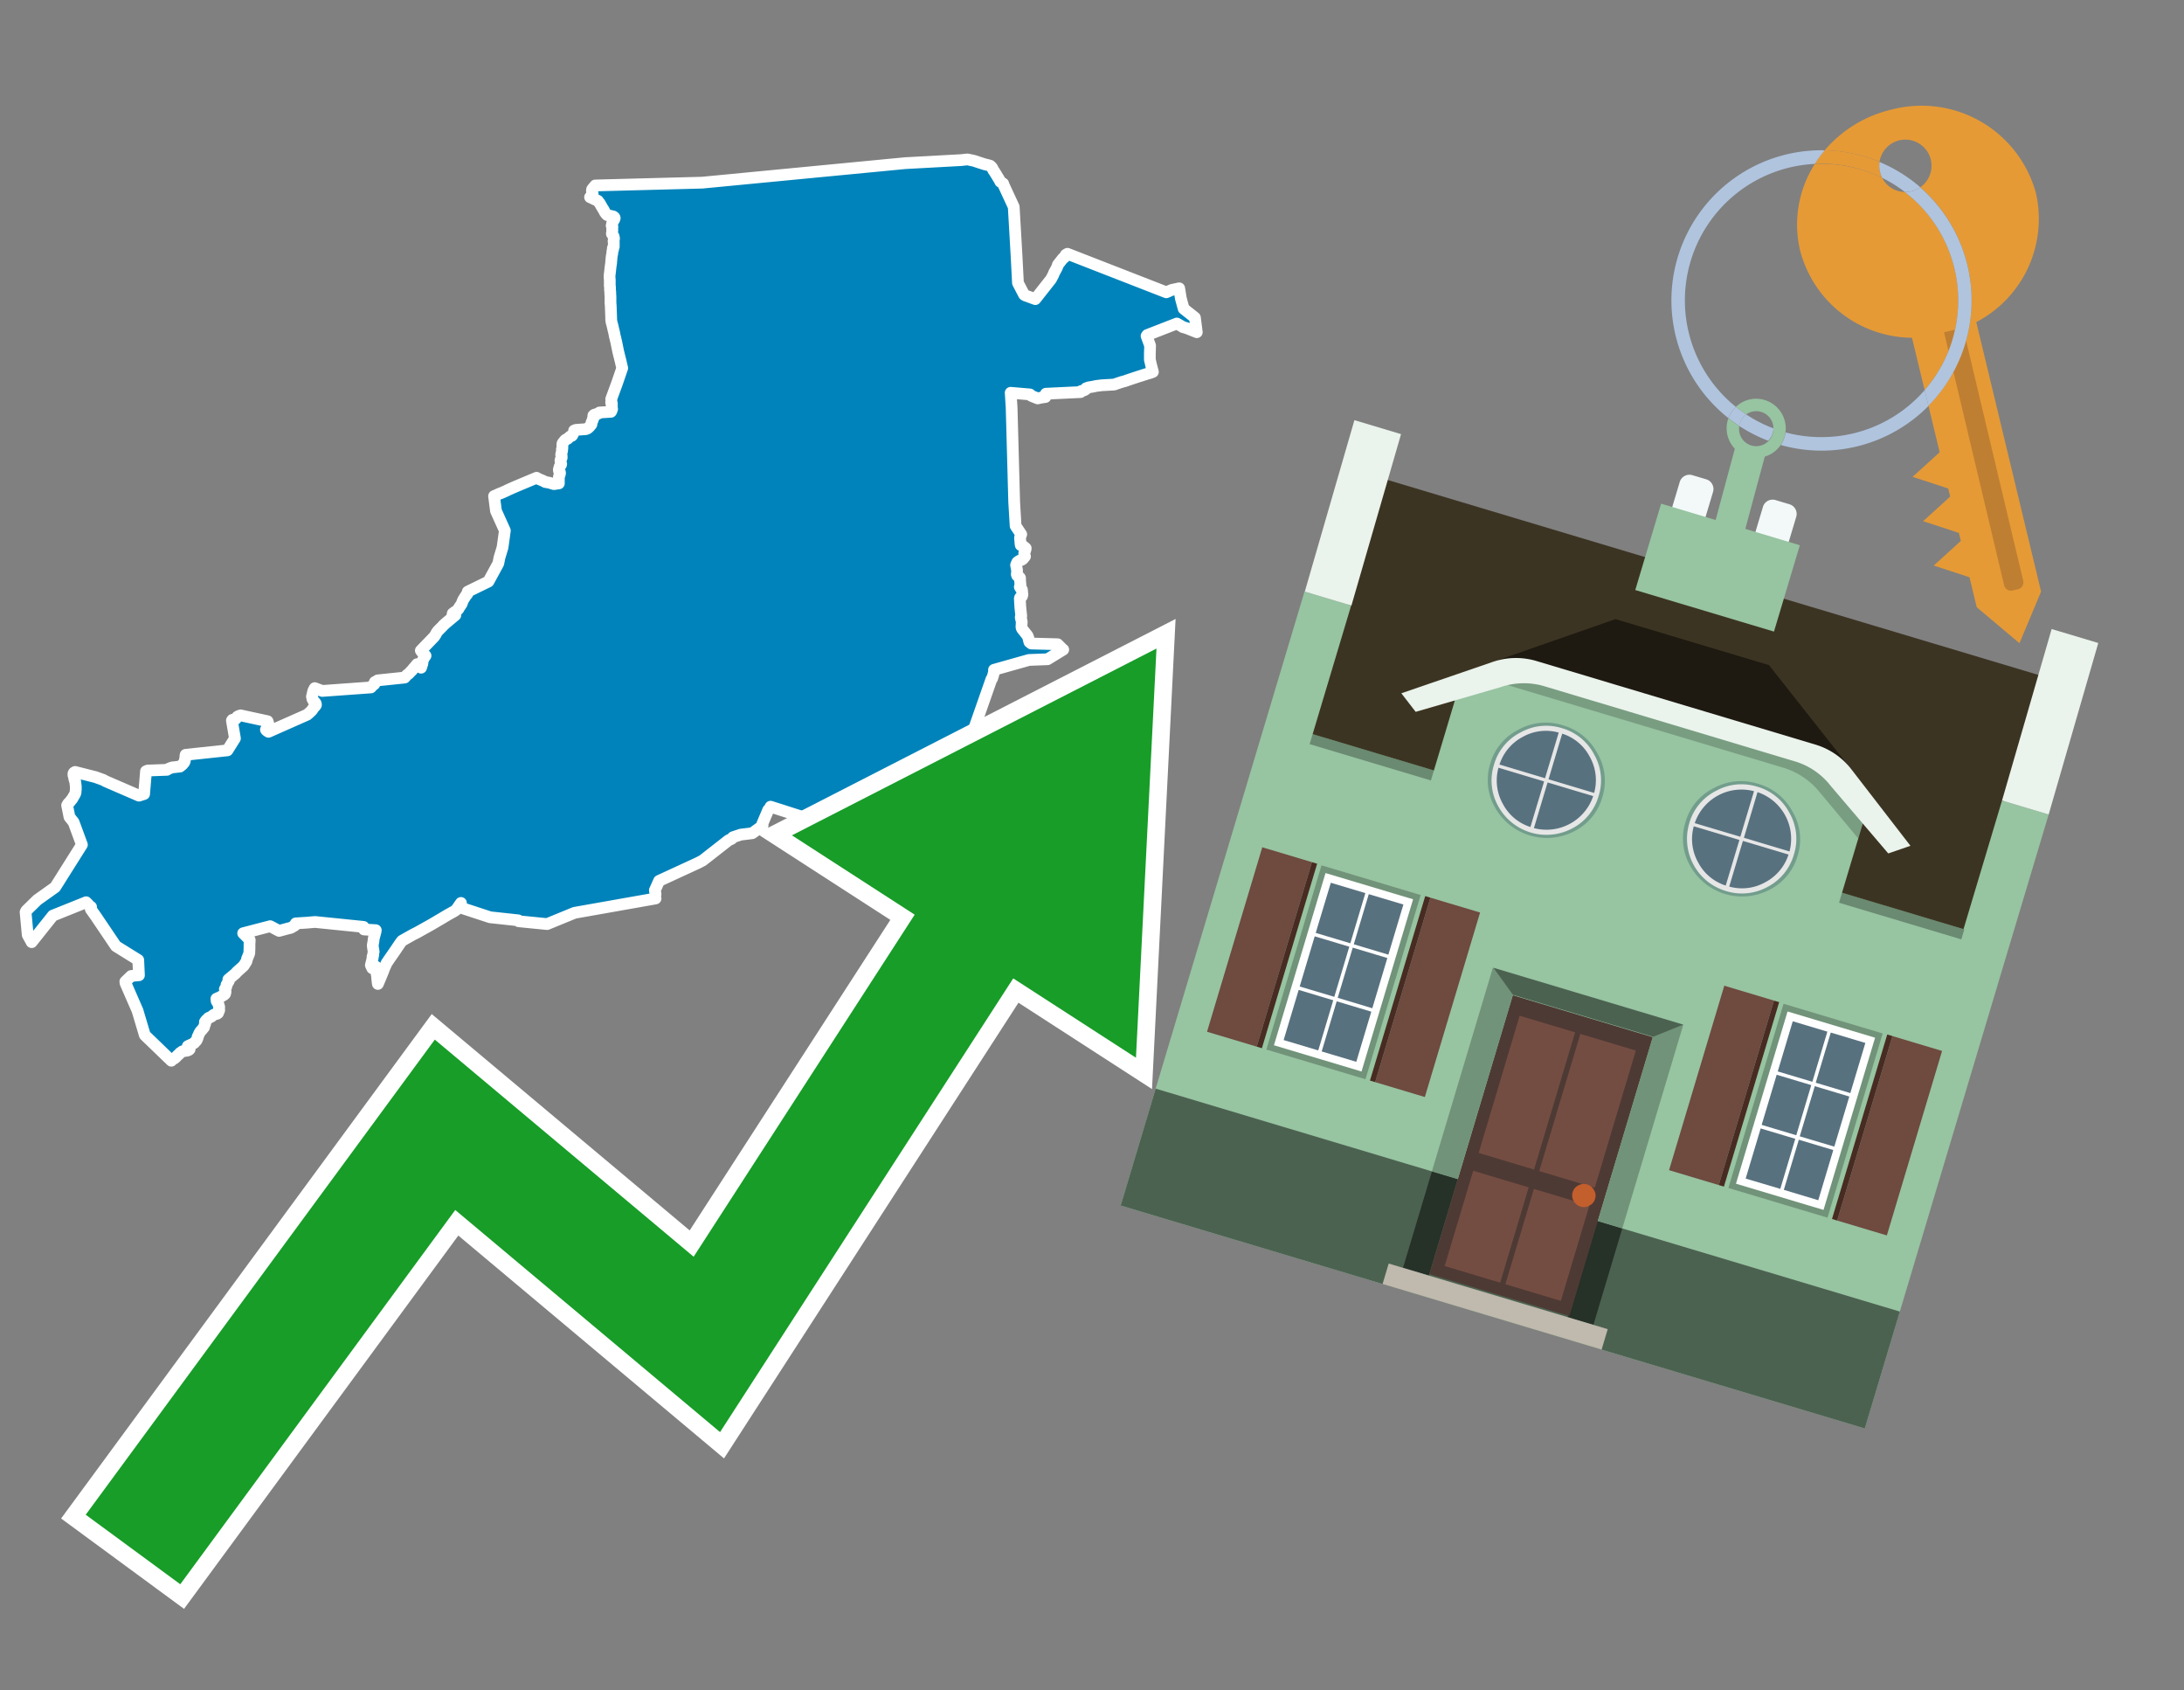
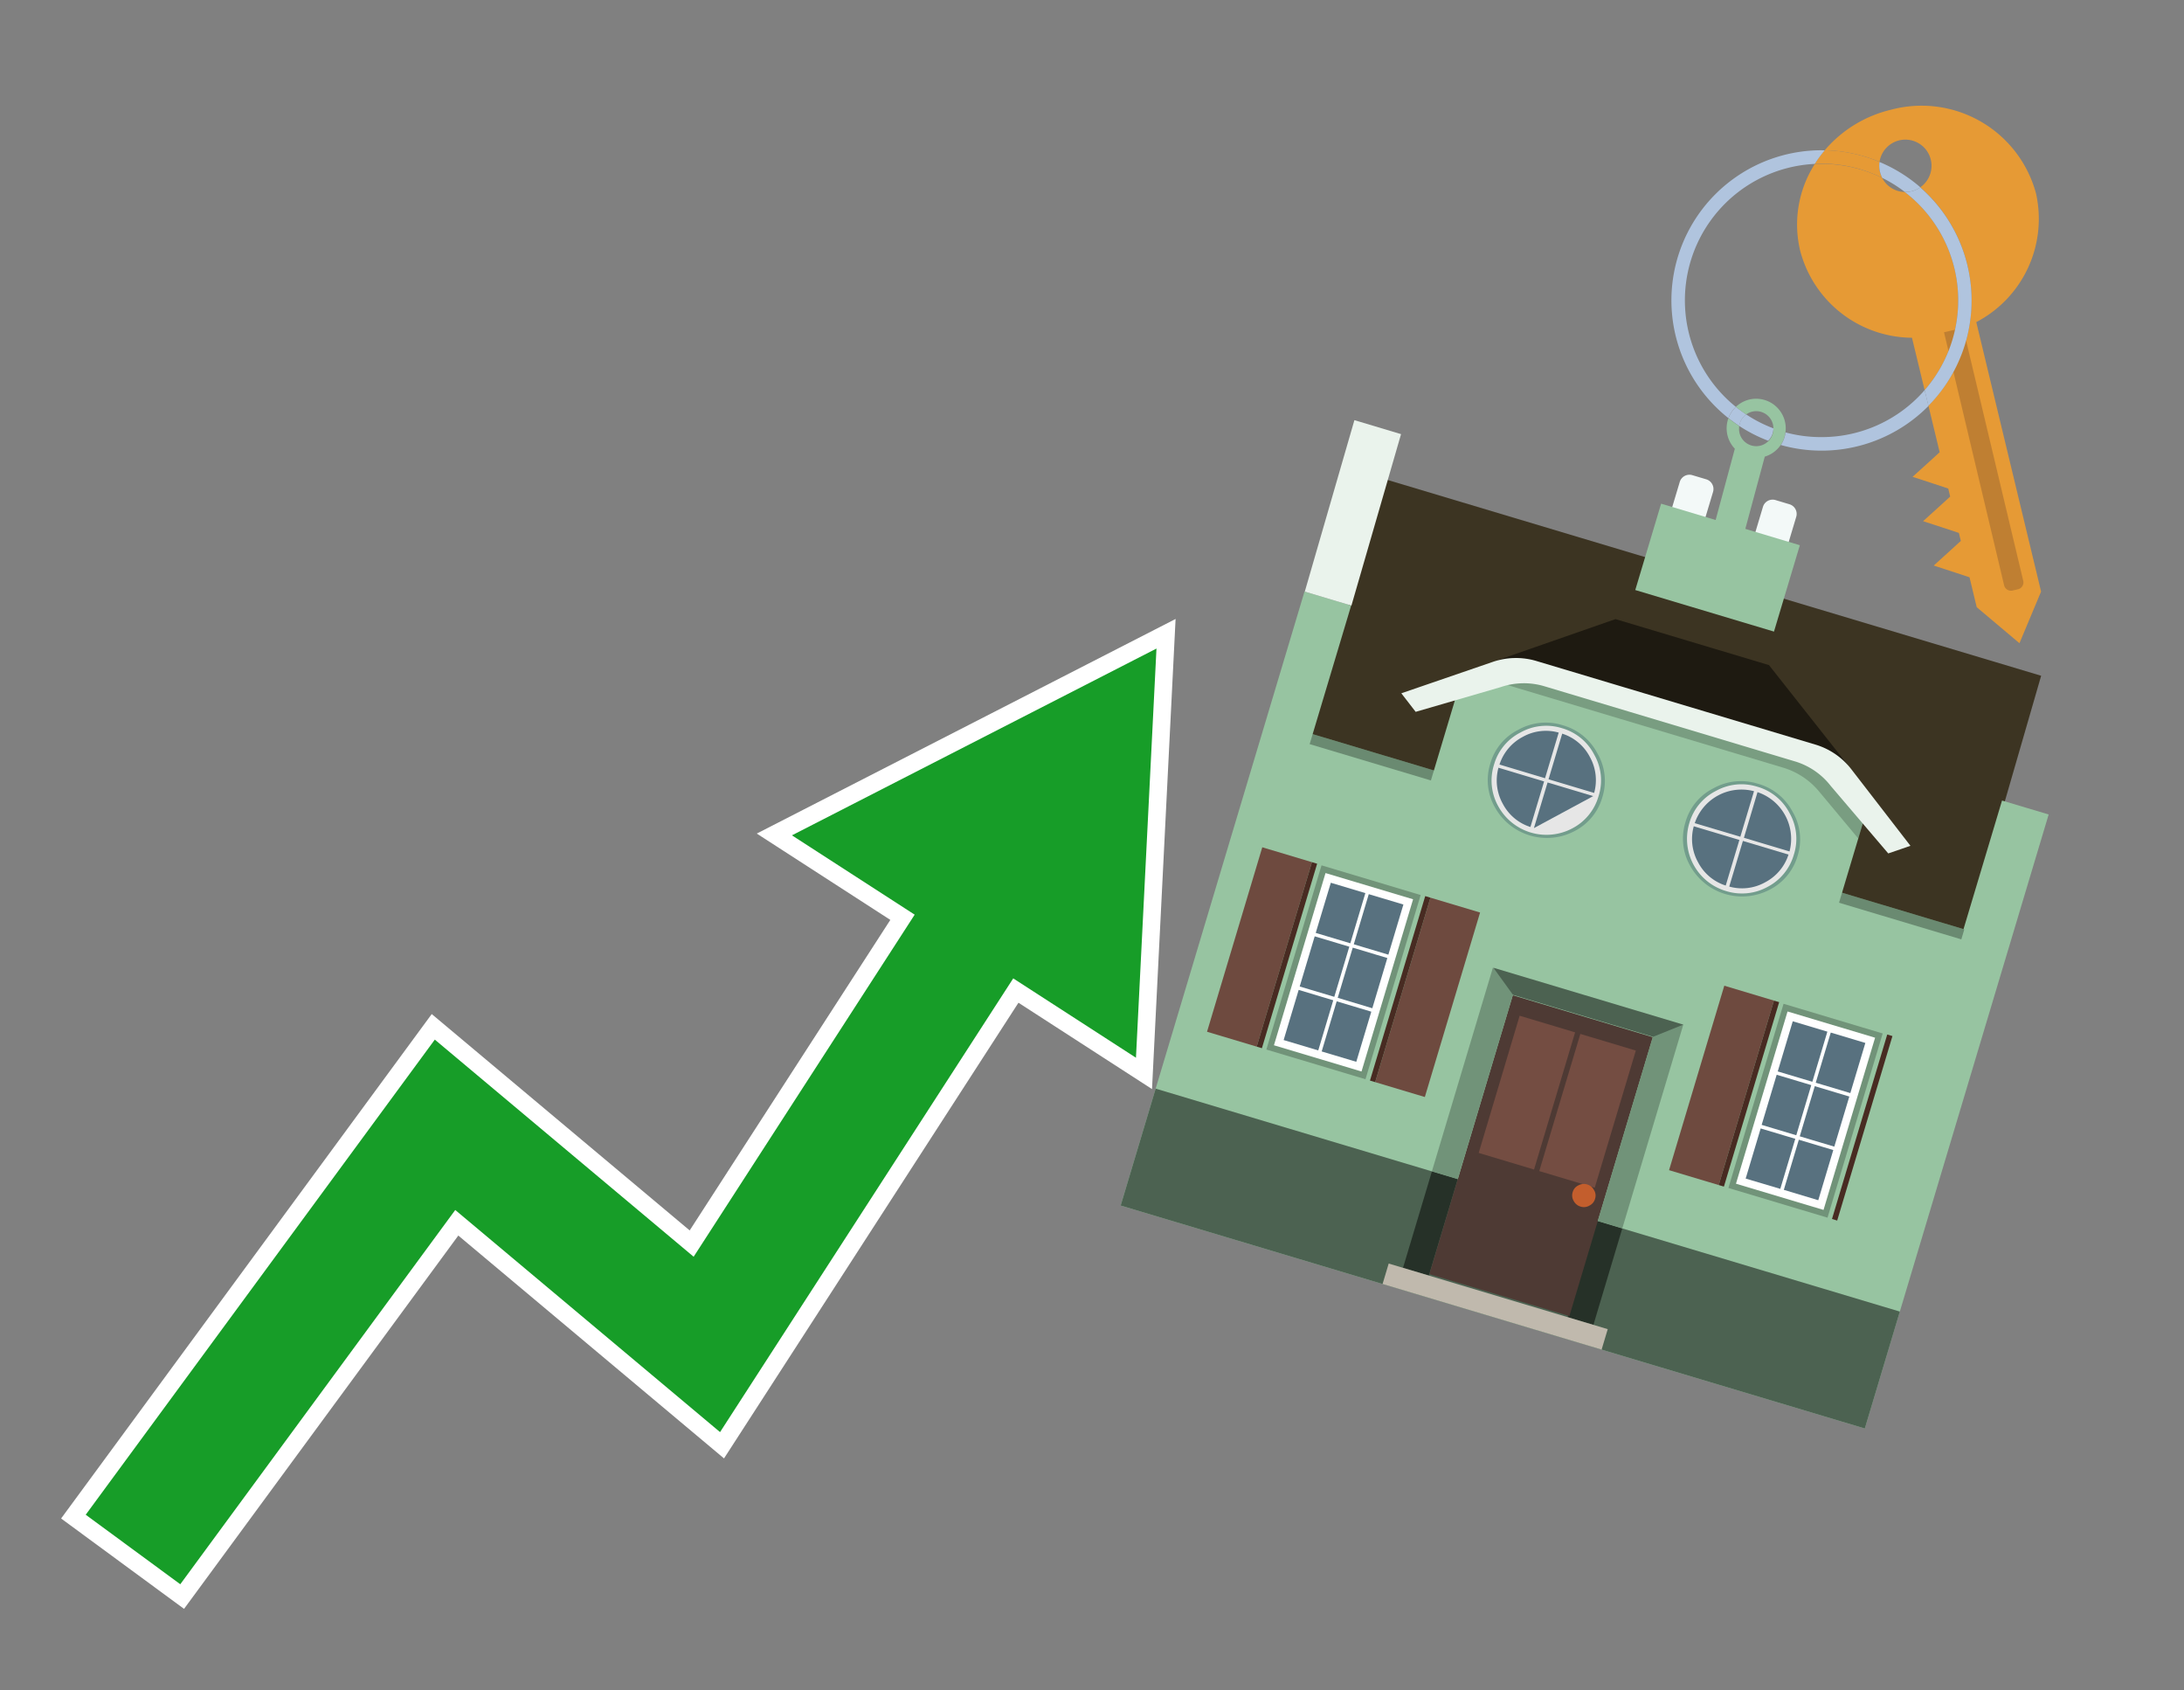
<svg xmlns="http://www.w3.org/2000/svg" id="Text" width="93.05" height="72" viewBox="0 0 93.05 72">
  <rect x="0" y="0" width="93.05" height="72" fill="#808080" stroke="none" />
-   <polygon points="2.86,34.3 2.88,34.27 2.9,34.23 2.94,34.19 2.98,34.15 3.01,34.11 3.03,34.08 3.07,34.04 3.1,33.99 3.12,33.95 3.14,33.92 3.18,33.85 3.21,33.79 3.22,33.75 3.22,33.72 3.22,33.68 3.23,33.65 3.23,33.61 3.23,33.57 3.23,33.53 3.23,33.49 3.22,33.44 3.22,33.4 3.21,33.36 3.21,33.31 3.19,33.25 3.17,33.19 3.16,33.14 3.15,33.07 3.13,33.02 3.13,32.99 3.13,32.95 3.15,32.91 3.2,32.88 4.07,33.1 4.4,33.22 4.51,33.28 5.92,33.89 6.14,33.82 6.22,32.85 6.29,32.82 7.11,32.79 7.15,32.76 7.22,32.73 7.32,32.69 7.67,32.65 7.73,32.6 7.77,32.57 7.81,32.52 7.84,32.49 7.86,32.45 7.87,32.42 7.88,32.39 7.88,32.35 7.89,32.31 7.9,32.28 7.9,32.24 7.9,32.19 7.91,32.15 9.69,31.96 10.01,31.45 9.88,30.69 9.9,30.66 10.03,30.63 10.06,30.6 10.09,30.56 10.11,30.53 10.16,30.5 10.25,30.47 11.4,30.72 11.41,30.75 11.42,30.78 11.43,30.82 11.43,30.85 11.44,30.88 11.44,30.92 11.44,30.96 11.43,30.99 11.42,31.02 11.39,31.05 11.33,31.08 11.35,31.11 11.39,31.14 11.44,31.17 13.09,30.44 13.12,30.41 13.16,30.38 13.21,30.33 13.26,30.29 13.28,30.26 13.31,30.23 13.32,30.2 13.35,30.16 13.37,30.13 13.41,30.1 13.44,30.06 13.46,30.03 13.46,29.99 13.45,29.96 13.43,29.93 13.4,29.9 13.38,29.87 13.34,29.83 13.33,29.8 13.31,29.77 13.31,29.74 13.3,29.71 13.29,29.67 13.3,29.64 13.31,29.59 13.32,29.55 13.33,29.5 13.34,29.46 13.36,29.4 13.38,29.37 13.39,29.34 13.41,29.31 13.73,29.43 15.8,29.28 15.83,29.25 15.85,29.22 15.9,29.18 15.95,29.14 15.97,29.1 15.97,29.05 16.05,29.01 16.09,28.98 17.24,28.86 17.31,28.78 17.34,28.75 17.38,28.72 17.42,28.69 17.51,28.59 17.55,28.56 17.6,28.49 17.67,28.41 17.77,28.29 17.8,28.32 17.94,28.44 18,28.25 18,28.15 18.09,27.98 18.13,27.93 18.09,27.89 18.04,27.84 18,27.8 17.93,27.71 18.5,27.12 18.56,27.03 18.58,26.99 18.6,26.95 18.63,26.91 18.66,26.87 18.69,26.84 18.87,26.66 18.89,26.63 18.94,26.59 18.97,26.56 19.4,26.2 19.28,26.17 19.29,26.13 19.33,26.1 19.37,26.07 19.43,26.03 19.47,26 19.53,25.94 19.55,25.91 19.56,25.88 19.61,25.81 19.63,25.78 19.65,25.75 19.67,25.72 19.69,25.66 19.73,25.56 19.85,25.37 19.91,25.3 19.91,25.27 19.92,25.23 19.93,25.2 20.81,24.77 21.23,24 21.28,23.75 21.41,23.32 21.44,23.11 21.51,22.6 21.13,21.76 21.05,21.13 21.12,21.1 21.19,21.07 21.25,21.04 21.38,20.99 21.47,20.95 21.58,20.9 21.66,20.86 21.75,20.82 21.84,20.78 22.12,20.66 22.86,20.35 22.91,20.38 22.99,20.42 23.07,20.45 23.18,20.5 23.23,20.53 23.4,20.56 23.6,20.62 23.81,20.59 23.81,20.32 23.82,20.29 23.83,20.26 23.84,20.23 23.85,20.2 23.86,20.17 23.86,20.13 23.85,20.1 23.82,20.07 23.81,20.04 23.81,19.99 23.82,19.96 23.83,19.93 23.84,19.89 23.85,19.86 23.87,19.83 23.9,19.8 23.91,19.76 23.9,19.73 23.89,19.68 23.88,19.65 23.88,19.6 23.89,19.57 23.91,19.54 23.93,19.5 23.93,19.47 23.93,19.42 23.91,19.38 23.91,19.34 23.92,19.31 23.93,19.27 23.94,19.23 23.95,19.2 23.95,19.17 23.94,19.14 23.96,19.09 23.96,19.06 23.96,19.03 23.96,18.99 23.96,18.95 23.96,18.91 23.97,18.88 23.99,18.85 24.02,18.82 24.04,18.79 24.06,18.76 24.11,18.72 24.18,18.69 24.22,18.65 24.26,18.62 24.29,18.59 24.37,18.56 24.39,18.53 24.41,18.49 24.43,18.45 24.45,18.42 24.46,18.37 24.46,18.34 24.53,18.31 24.96,18.28 25.03,18.25 25.07,18.22 25.1,18.19 25.13,18.16 25.15,18.13 25.18,18.1 25.2,18.07 25.2,18.04 25.2,18.01 25.21,17.97 25.23,17.94 25.25,17.9 25.26,17.87 25.26,17.83 25.29,17.79 25.31,17.76 25.3,17.73 25.28,17.7 25.31,17.67 25.4,17.64 25.5,17.61 25.54,17.57 26.03,17.54 26.05,17.51 26.06,17.48 26.06,17.45 26.08,17.42 26.07,17.39 26.06,17.33 26.07,17.29 26.06,17.26 26.07,17.22 26.07,17.19 26.04,17.16 26.04,17.13 26.04,17.1 26.05,17.07 26.05,17.03 26.04,17 26.29,16.32 26.51,15.68 26.44,15.38 26.34,14.98 26.25,14.54 26.24,14.51 26.23,14.46 26.22,14.43 26.22,14.4 26.2,14.35 26.17,14.19 26.15,14.1 26.14,14.07 26.13,14.02 26.09,13.85 26.08,13.81 26.06,13.74 26.05,13.7 26.05,13.67 26.04,13.64 26.04,13.56 26.02,13.01 26.01,12.91 26.01,12.88 26.01,12.81 26.01,12.77 26.01,12.64 26,12.49 26,12.41 25.99,12.38 25.99,12.31 25.99,12.23 25.98,12.18 25.98,12.13 25.98,12.02 25.98,11.92 25.97,11.81 25.97,11.75 26,11.49 26.01,11.39 26.03,11.25 26.04,11.18 26.04,11.13 26.05,11.06 26.05,11.03 26.06,10.93 26.09,10.77 26.09,10.74 26.09,10.7 26.1,10.67 26.12,10.63 26.11,10.6 26.11,10.57 26.13,10.54 26.15,10.51 26.15,10.46 26.15,10.4 26.15,10.37 26.15,10.31 26.14,10.27 26.15,10.22 26.16,10.18 26.16,10.14 26.15,10.1 26.14,10.06 26.12,10.03 26.09,9.99 26.07,9.96 26.07,9.93 26.08,9.89 26.08,9.86 26.09,9.81 26.08,9.77 26.09,9.7 26.09,9.67 26.09,9.64 26.06,9.61 26.07,9.57 26.08,9.54 26.08,9.51 26.1,9.47 26.11,9.44 26.14,9.4 26.17,9.35 26.19,9.29 26.18,9.26 26.13,9.22 25.87,9.16 25.83,9.12 25.8,9.08 25.77,9.04 25.74,8.98 25.72,8.94 25.7,8.91 25.68,8.88 25.61,8.76 25.56,8.67 25.5,8.59 25.47,8.55 25.33,8.49 25.23,8.44 25.14,8.4 25.25,8.37 25.25,8.33 25.24,8.3 25.25,8.27 25.25,8.24 25.23,8.19 25.22,8.15 25.22,8.12 25.22,8.09 25.23,8.06 25.27,8.01 25.31,7.96 25.34,7.93 25.36,7.9 29.92,7.78 38.56,6.95 40.94,6.82 41.22,6.79 41.5,6.85 41.71,6.92 41.96,7 42.09,7.03 42.19,7.06 42.22,7.09 42.26,7.13 42.28,7.16 42.32,7.25 42.36,7.3 42.39,7.35 42.44,7.43 42.53,7.58 42.55,7.61 42.59,7.68 42.62,7.74 42.74,7.82 42.75,7.86 43.19,8.81 43.31,10.89 43.37,12.05 43.63,12.55 43.67,12.58 44.11,12.74 44.78,11.89 44.87,11.72 44.9,11.65 44.91,11.62 44.96,11.53 45.02,11.42 45.05,11.35 45.06,11.32 45.07,11.28 45.29,11 45.34,10.97 45.41,10.85 45.48,10.81 49.69,12.45 49.92,12.35 50.24,12.28 50.31,12.71 50.43,13.15 50.91,13.53 50.99,14.15 50.59,13.99 50.5,13.96 50.39,13.93 50.35,13.9 50.14,13.78 48.88,14.27 48.85,14.31 49,14.72 48.99,15.07 48.99,15.23 48.99,15.32 49.03,15.49 49.04,15.54 49.11,15.8 49.12,15.84 49.02,15.88 48.88,15.92 48.72,15.97 48.63,16 48.5,16.04 48.29,16.11 48.14,16.16 48.02,16.2 47.94,16.23 47.79,16.27 47.55,16.35 47.47,16.38 46.94,16.41 46.7,16.44 46.56,16.47 46.38,16.5 46.27,16.54 46.25,16.59 46.2,16.62 46.05,16.66 46.04,16.7 44.56,16.77 44.54,16.91 44.34,16.94 44.21,16.97 43.94,16.86 43.92,16.83 43.88,16.8 43.06,16.73 43.1,17.36 43.21,21.39 43.27,22.4 43.51,22.76 43.49,22.81 43.47,22.86 43.46,22.89 43.46,22.94 43.47,23.02 43.47,23.05 43.48,23.16 43.49,23.22 43.59,23.26 43.63,23.29 43.7,23.35 43.7,23.38 43.69,23.41 43.68,23.45 43.65,23.51 43.64,23.54 43.64,23.58 43.64,23.61 43.65,23.64 43.66,23.67 43.67,23.7 43.59,23.8 43.54,23.84 43.44,23.88 43.39,23.91 43.34,23.95 43.3,24.04 43.29,24.07 43.3,24.12 43.31,24.18 43.32,24.22 43.33,24.28 43.33,24.32 43.33,24.38 43.32,24.46 43.33,24.49 43.34,24.52 43.4,24.56 43.44,24.59 43.46,24.62 43.46,24.66 43.46,24.73 43.47,24.82 43.47,24.87 43.48,24.91 43.46,24.97 43.45,25 43.48,25.05 43.52,25.08 43.54,25.12 43.56,25.33 43.54,25.4 43.46,25.46 43.45,25.49 43.47,25.85 43.51,26.24 43.49,26.28 43.49,26.32 43.5,26.35 43.52,26.43 43.53,26.46 43.53,26.52 43.52,26.69 43.52,26.72 43.53,26.75 43.55,26.79 43.78,27.08 43.81,27.16 43.82,27.2 43.83,27.24 43.84,27.28 43.85,27.32 43.86,27.35 43.9,27.38 43.94,27.41 45.06,27.44 45.09,27.47 45.19,27.57 45.22,27.6 45.24,27.63 45.3,27.67 44.63,28.08 43.84,28.11 42.35,28.53 42.35,28.63 42.3,28.81 42.27,28.9 42.24,28.93 41.4,31.33 41.41,31.38 41.42,31.52 42.31,34.33 42.34,34.4 42.38,34.43 42.39,34.53 42.39,34.58 42.41,34.64 42.41,34.69 42.42,34.73 42.42,34.77 42.41,34.83 42.41,34.87 42.42,34.93 42.46,35.06 42.53,35.21 42.57,35.26 42.59,35.34 42.6,35.39 42.61,35.42 42.62,35.52 42.63,35.6 42.65,35.7 42.67,35.76 42.7,35.83 42.72,35.9 42.7,35.95 42.7,36.01 42.69,36.08 42.67,36.14 42.67,36.17 42.66,36.21 42.62,36.25 42.6,36.29 42.58,36.33 42.53,36.37 42.5,36.42 42.48,36.45 42.46,36.48 42.46,36.51 42.45,36.55 42.43,36.59 42.42,36.62 42.41,36.68 42.41,36.72 42.36,36.8 42.31,36.88 42.28,36.93 42.24,37.06 42.26,37.14 42.25,37.19 42.24,37.22 41.51,37.25 41.43,37.28 41.34,37.32 41.31,37.35 41.32,37.39 41.32,37.43 41.3,37.46 41.3,37.49 41.19,37.59 41.01,37.75 40.91,37.85 40.68,38.06 40.59,38.14 40.56,38.17 40.51,38.24 40.47,38.3 40.45,38.36 40.44,38.39 40.43,38.49 39.98,37.82 39.88,37.67 39.85,37.7 39.49,37.64 39.41,37.55 39.04,37.11 38.94,37.03 38.87,36.98 37.06,36.85 35.74,36.11 35.67,36.05 35.48,35.86 35.27,35.63 34.71,35.45 34.7,35.3 34.71,34.96 32.83,34.36 32.78,34.46 32.73,34.5 32.48,35.09 32.49,35.14 32.49,35.17 32.05,35.49 31.56,35.55 31.23,35.66 31.17,35.73 31.04,35.79 29.94,36.65 29.75,36.75 28.08,37.52 27.92,37.88 27.9,37.92 27.91,37.96 27.91,37.99 27.92,38.02 27.93,38.09 27.87,38.2 27.93,38.27 24.48,38.88 23.31,39.36 22.1,39.24 22.08,39.2 20.88,39.07 19.63,38.66 19.64,38.46 19.43,38.76 19.34,38.82 19.16,38.92 19.07,38.97 18.82,39.12 18.36,39.39 17.77,39.72 17.63,39.79 17.52,39.85 17.13,40.07 17.06,40.16 16.83,40.5 16.58,40.86 16.54,40.92 16.5,40.98 16.47,41.02 16.45,41.07 16.36,41.27 16.33,41.36 16.3,41.43 16.21,41.65 16.1,41.91 16.09,41.85 16.08,41.75 16.07,41.68 16.07,41.61 16.05,41.5 16.01,41.17 15.92,41.21 15.86,41.24 15.8,41.11 15.88,40.8 15.87,40.77 15.88,40.72 15.9,40.69 15.9,40.66 15.91,40.57 15.92,40.54 15.91,40.47 15.9,40.42 15.89,40.35 15.88,40.27 15.91,40.1 15.92,40 15.93,39.95 16,39.69 16.01,39.62 15.51,39.59 15.49,39.48 13.42,39.27 13.08,39.3 12.6,39.33 12.56,39.42 12.39,39.52 12.26,39.55 11.89,39.65 11.51,39.45 10.36,39.75 10.49,39.88 10.52,39.91 10.64,40.04 10.63,40.21 10.63,40.39 10.62,40.61 10.53,40.83 10.5,40.95 10.38,41.14 10.19,41.31 10.09,41.4 10.04,41.46 9.73,41.72 9.75,41.78 9.65,41.95 9.65,41.99 9.64,42.03 9.63,42.06 9.61,42.09 9.58,42.13 9.59,42.17 9.6,42.21 9.61,42.24 9.6,42.29 9.59,42.33 9.55,42.37 9.5,42.4 9.43,42.44 9.38,42.47 9.31,42.5 9.22,42.54 9.22,42.57 9.23,42.6 9.23,42.64 9.26,42.69 9.29,42.73 9.3,42.76 9.31,42.79 9.32,42.83 9.33,42.86 9.34,42.9 9.33,42.94 9.33,42.99 9.34,43.02 9.32,43.08 9.3,43.11 9.29,43.15 9.25,43.18 9.13,43.21 9.07,43.25 9.01,43.3 8.95,43.33 8.88,43.36 8.85,43.4 8.81,43.43 8.78,43.46 8.75,43.5 8.73,43.53 8.74,43.58 8.74,43.61 8.72,43.65 8.71,43.68 8.7,43.72 8.69,43.76 8.66,43.79 8.64,43.82 8.61,43.85 8.59,43.88 8.53,43.94 8.51,43.98 8.48,44.03 8.47,44.06 8.44,44.13 8.42,44.16 8.42,44.21 8.4,44.25 8.39,44.28 8.37,44.32 8.34,44.35 8.31,44.38 8.28,44.42 8.23,44.45 8.13,44.5 8.06,44.53 8,44.56 8.01,44.6 8.05,44.63 8.07,44.66 8.08,44.69 8.05,44.72 7.98,44.75 7.77,44.78 7.72,44.82 7.67,44.85 7.65,44.88 7.62,44.91 7.58,44.94 7.53,44.99 7.51,45.02 7.47,45.05 7.44,45.08 7.36,45.12 7.31,45.15 7.3,45.18 6.17,44.09 5.86,43.05 5.35,41.88 5.34,41.81 5.59,41.57 5.92,41.54 5.89,40.89 4.94,40.3 4.17,39.16 4.09,39.04 3.87,38.73 3.88,38.7 3.88,38.63 3.82,38.59 3.79,38.56 3.76,38.52 3.67,38.43 2.25,39 1.35,40.13 1.18,39.82 1.09,38.85 1.12,38.79 1.59,38.33 2.35,37.79 3.49,35.98 3.14,35.03 3.12,35 2.96,34.8 " fill="#0083ba" stroke="#fff" stroke-linejoin="round" stroke-width="0.5" />
  <polygon points="49.272 27.624 33.741 35.58 38.97 38.959 29.553 53.529 18.525 44.281 3.652 64.518 7.681 67.479 19.396 51.538 30.678 60.999 43.169 41.673 48.398 45.053 49.272 27.624" fill="none" stroke="#fff" stroke-miterlimit="10" stroke-width="1.5" />
  <polygon points="49.272 27.624 33.741 35.58 38.97 38.959 29.553 53.529 18.525 44.281 3.652 64.518 7.681 67.479 19.396 51.538 30.678 60.999 43.169 41.673 48.398 45.053 49.272 27.624" fill="#179d28" />
  <path d="M80.19,7.577a1.16,1.16,0,0,1-.094-.251,1.114,1.114,0,0,1-.018-.429A6.367,6.367,0,0,0,77.743,6.4a5.269,5.269,0,0,0-.423.577c.1,0,.192-.007.288-.007A5.794,5.794,0,0,1,80.19,7.577Z" fill="#e69a35" />
  <path d="M77.608,6.4A6.394,6.394,0,0,0,73.64,17.81a1.26,1.26,0,0,1,.317-.48A5.821,5.821,0,0,1,77.32,6.981a5.269,5.269,0,0,1,.423-.577Z" fill="#b0c4de" />
  <path d="M84.2,13.72a4.962,4.962,0,0,0,2.545-5.48,5.047,5.047,0,0,0-6.179-3.566A5.322,5.322,0,0,0,77.743,6.4a6.367,6.367,0,0,1,2.335.493,1.114,1.114,0,1,1,1.736,1.084,6.392,6.392,0,0,1,.347,9.3l.479,1.985-.438.4-.716.648.92.3.6.2.082.341-.438.4-.716.648.92.3.605.2.082.341-.438.4-.716.649.92.3.605.2.307,1.274,1.821,1.534.921-2.2Z" fill="#e69a35" />
  <path d="M81.154,8.179a1.115,1.115,0,0,1-.964-.6,5.794,5.794,0,0,0-2.582-.6c-.1,0-.192,0-.288.007a4.783,4.783,0,0,0-.625,3.685,4.962,4.962,0,0,0,4.765,3.715L82,16.617a5.82,5.82,0,0,0-.846-8.438Z" fill="#e69a35" />
  <path d="M74.1,18.142a6.386,6.386,0,0,0,1.232.63.73.73,0,0,0,.224-.527h0a5.783,5.783,0,0,1-1.159-.593A.733.733,0,0,0,74.1,18.142Z" fill="#b0c4de" />
  <path d="M74.4,17.652q-.228-.152-.44-.322a1.26,1.26,0,0,0-.317.48c.148.117.3.228.46.332A.733.733,0,0,1,74.4,17.652Z" fill="#b0c4de" />
  <path d="M74.824,16.984a1.257,1.257,0,0,0-.867.346c.141.114.288.222.44.322a.731.731,0,0,1,1.159.593h0a.732.732,0,1,1-1.463,0,.7.7,0,0,1,.007-.1c-.158-.1-.312-.215-.46-.332a1.258,1.258,0,0,0,.273,1.3l-.979,3.635,1.275.341.98-3.639a1.266,1.266,0,0,0,.681-.5,1.249,1.249,0,0,0,.2-.538,1.328,1.328,0,0,0,.012-.168A1.262,1.262,0,0,0,74.824,16.984Z" fill="#97c4a1" />
  <path d="M85.974,25.1l-.226.053a.3.3,0,0,1-.362-.223l-2.56-10.777.81-.193L86.2,24.736A.3.3,0,0,1,85.974,25.1Z" fill="#bf7f32" />
  <path d="M80.1,7.326a1.16,1.16,0,0,0,.094.251,5.833,5.833,0,0,1,.964.6,1.137,1.137,0,0,0,.287-.031,1.108,1.108,0,0,0,.373-.167A6.371,6.371,0,0,0,80.078,6.9,1.114,1.114,0,0,0,80.1,7.326Z" fill="#b0c4de" />
  <path d="M77.608,18.618a5.836,5.836,0,0,1-1.534-.2,1.24,1.24,0,0,1-.2.537,6.4,6.4,0,0,0,6.291-1.666L82,16.617A5.807,5.807,0,0,1,77.608,18.618Z" fill="#b0c4de" />
  <path d="M81.814,7.981a1.108,1.108,0,0,1-.373.167,1.137,1.137,0,0,1-.287.031A5.82,5.82,0,0,1,82,16.617l.161.667a6.392,6.392,0,0,0-.347-9.3Z" fill="#b0c4de" />
  <polygon points="83.79 39.753 55.78 31.364 58.988 20.404 86.964 28.783 83.79 39.753 83.79 39.753" fill="#3c3422" fill-rule="evenodd" />
  <polygon points="81.705 53.32 87.284 34.692 85.297 34.097 83.656 39.575 55.926 31.269 57.567 25.791 55.579 25.196 47.746 51.348 79.451 60.844 81.705 53.32" fill="#97c4a1" fill-rule="evenodd" />
  <rect x="69.522" y="21.148" width="0.444" height="28.983" transform="translate(15.592 92.226) rotate(-73.326)" opacity="0.3" />
-   <polygon points="87.284 34.692 85.297 34.097 87.411 26.793 89.398 27.388 87.284 34.692 87.284 34.692" fill="#eaf3ec" fill-rule="evenodd" />
  <polygon points="57.578 25.794 55.591 25.199 57.705 17.896 59.692 18.491 57.578 25.794 57.578 25.794" fill="#eaf3ec" fill-rule="evenodd" />
  <polygon points="79.451 60.844 80.943 55.865 49.238 46.369 47.747 51.348 79.451 60.844 79.451 60.844" fill="#4c6251" fill-rule="evenodd" />
  <path d="M71.566,20.528l-.522,1.743,1.418.425.523-1.744a.432.432,0,0,0-.289-.536l-.593-.177A.431.431,0,0,0,71.566,20.528Z" fill="#f3f9f8" fill-rule="evenodd" />
  <path d="M75.111,21.589l-.522,1.743,1.418.425.522-1.743a.43.43,0,0,0-.289-.536l-.593-.178A.43.43,0,0,0,75.111,21.589Z" fill="#f3f9f8" fill-rule="evenodd" />
  <polygon points="75.368 28.329 68.829 26.37 63.807 28.121 78.733 32.591 75.368 28.329" fill="#1e1a11" />
  <polygon points="78.248 32.422 64.442 28.287 62.236 28.998 60.064 36.247 77.453 41.455 79.651 34.116 78.248 32.422" fill="#97c4a1" />
  <path d="M77.74,32.516S65.088,28.725,65,28.7l-.938.43,11.892,3.562a3.175,3.175,0,0,1,1.532,1l1.685,2.02.327-1.09Z" fill-rule="evenodd" opacity="0.2" />
  <path d="M77.35,31.716,65.458,28.154a3.041,3.041,0,0,0-1.854.037l-3.9,1.339.611.79,3.626-1.054a3.045,3.045,0,0,1,1.855-.037l10.673,3.2A3.028,3.028,0,0,1,78,33.477l2.45,2.874.945-.325-2.518-3.26A3.036,3.036,0,0,0,77.35,31.716Z" fill="#eaf3ec" />
  <polygon points="76.683 23.223 70.773 21.453 69.671 25.132 75.581 26.902 76.683 23.223 76.683 23.223" fill="#97c4a1" fill-rule="evenodd" />
  <g id="Symbol_9_0_Layer2_0_MEMBER_8_MEMBER_21_MEMBER_0_FILL" data-name="Symbol 9 0 Layer2 0 MEMBER 8 MEMBER 21 MEMBER 0 FILL">
    <path d="M66.584,30.892a2.39,2.39,0,0,0-1.891.189,2.317,2.317,0,0,0-1.2,1.448A2.345,2.345,0,0,0,63.7,34.4a2.528,2.528,0,0,0,3.367,1.008,2.339,2.339,0,0,0,1.2-1.447,2.313,2.313,0,0,0-.208-1.87A2.394,2.394,0,0,0,66.584,30.892Z" fill="#729d8c" />
  </g>
  <g id="Symbol_9_0_Layer2_0_MEMBER_8_MEMBER_21_MEMBER_1_FILL" data-name="Symbol 9 0 Layer2 0 MEMBER 8 MEMBER 21 MEMBER 1 FILL">
    <path d="M66.547,31.016a2.241,2.241,0,0,0-1.769.185,2.213,2.213,0,0,0-1.127,1.376,2.239,2.239,0,0,0,.185,1.768,2.341,2.341,0,0,0,3.145.942,2.234,2.234,0,0,0,1.126-1.376,2.207,2.207,0,0,0-.185-1.768A2.237,2.237,0,0,0,66.547,31.016Z" fill="#e6e6e6" />
  </g>
  <g id="Symbol_9_0_Layer2_0_MEMBER_8_MEMBER_21_MEMBER_2_MEMBER_0_FILL" data-name="Symbol 9 0 Layer2 0 MEMBER 8 MEMBER 21 MEMBER 2 MEMBER 0 FILL">
    <path d="M65.787,33.284,63.843,32.7a2.036,2.036,0,0,0,.186,1.539,2.015,2.015,0,0,0,1.175.986Z" fill="#58717f" />
  </g>
  <g id="Symbol_9_0_Layer2_0_MEMBER_8_MEMBER_21_MEMBER_2_MEMBER_1_FILL" data-name="Symbol 9 0 Layer2 0 MEMBER 8 MEMBER 21 MEMBER 2 MEMBER 1 FILL">
    <path d="M65.827,33.148l.582-1.944a2.01,2.01,0,0,0-1.523.178,2.037,2.037,0,0,0-1,1.183Z" fill="#58717f" />
  </g>
  <g id="Symbol_9_0_Layer2_0_MEMBER_8_MEMBER_21_MEMBER_2_MEMBER_2_FILL" data-name="Symbol 9 0 Layer2 0 MEMBER 8 MEMBER 21 MEMBER 2 MEMBER 2 FILL">
-     <path d="M67.878,33.91l-1.943-.582-.582,1.944a2.1,2.1,0,0,0,2.525-1.362Z" fill="#58717f" />
+     <path d="M67.878,33.91l-1.943-.582-.582,1.944Z" fill="#58717f" />
  </g>
  <g id="Symbol_9_0_Layer2_0_MEMBER_8_MEMBER_21_MEMBER_2_MEMBER_3_FILL" data-name="Symbol 9 0 Layer2 0 MEMBER 8 MEMBER 21 MEMBER 2 MEMBER 3 FILL">
    <path d="M66.558,31.249l-.582,1.943,1.943.582a2.031,2.031,0,0,0-.186-1.539A2.009,2.009,0,0,0,66.558,31.249Z" fill="#58717f" />
  </g>
  <g id="Symbol_9_0_Layer2_0_MEMBER_8_MEMBER_21_MEMBER_0_FILL-2" data-name="Symbol 9 0 Layer2 0 MEMBER 8 MEMBER 21 MEMBER 0 FILL">
    <path d="M74.9,33.384a2.4,2.4,0,0,0-1.891.189,2.316,2.316,0,0,0-1.2,1.448,2.341,2.341,0,0,0,.209,1.87A2.527,2.527,0,0,0,75.387,37.9a2.345,2.345,0,0,0,1.2-1.447,2.314,2.314,0,0,0-.209-1.87A2.389,2.389,0,0,0,74.9,33.384Z" fill="#729d8c" />
  </g>
  <g id="Symbol_9_0_Layer2_0_MEMBER_8_MEMBER_21_MEMBER_1_FILL-2" data-name="Symbol 9 0 Layer2 0 MEMBER 8 MEMBER 21 MEMBER 1 FILL">
    <path d="M74.867,33.508a2.239,2.239,0,0,0-1.768.185,2.21,2.21,0,0,0-1.127,1.376,2.316,2.316,0,0,0,1.564,2.883,2.261,2.261,0,0,0,1.765-.173A2.237,2.237,0,0,0,76.428,36.4a2.209,2.209,0,0,0-.185-1.769A2.239,2.239,0,0,0,74.867,33.508Z" fill="#e6e6e6" />
  </g>
  <g id="Symbol_9_0_Layer2_0_MEMBER_8_MEMBER_21_MEMBER_2_MEMBER_0_FILL-2" data-name="Symbol 9 0 Layer2 0 MEMBER 8 MEMBER 21 MEMBER 2 MEMBER 0 FILL">
    <path d="M74.107,35.776l-1.943-.582a2.031,2.031,0,0,0,.186,1.539,2.009,2.009,0,0,0,1.175.986Z" fill="#58717f" />
  </g>
  <g id="Symbol_9_0_Layer2_0_MEMBER_8_MEMBER_21_MEMBER_2_MEMBER_1_FILL-2" data-name="Symbol 9 0 Layer2 0 MEMBER 8 MEMBER 21 MEMBER 2 MEMBER 1 FILL">
    <path d="M74.148,35.64,74.73,33.7a2.1,2.1,0,0,0-2.525,1.362Z" fill="#58717f" />
  </g>
  <g id="Symbol_9_0_Layer2_0_MEMBER_8_MEMBER_21_MEMBER_2_MEMBER_2_FILL-2" data-name="Symbol 9 0 Layer2 0 MEMBER 8 MEMBER 21 MEMBER 2 MEMBER 2 FILL">
    <path d="M76.2,36.4l-1.943-.582-.582,1.944a2.015,2.015,0,0,0,1.523-.178A2.036,2.036,0,0,0,76.2,36.4Z" fill="#58717f" />
  </g>
  <g id="Symbol_9_0_Layer2_0_MEMBER_8_MEMBER_21_MEMBER_2_MEMBER_3_FILL-2" data-name="Symbol 9 0 Layer2 0 MEMBER 8 MEMBER 21 MEMBER 2 MEMBER 3 FILL">
    <path d="M74.879,33.741,74.3,35.684l1.943.582a2.1,2.1,0,0,0-1.361-2.525Z" fill="#58717f" />
  </g>
  <polygon points="51.426 43.946 53.542 44.58 55.896 36.723 53.78 36.089 51.426 43.946 51.426 43.946" fill="#6e4a3f" fill-rule="evenodd" />
  <polygon points="53.542 44.58 53.764 44.647 56.117 36.789 55.896 36.723 53.542 44.58 53.542 44.58" fill="#482b22" fill-rule="evenodd" />
  <polygon points="60.706 46.726 58.59 46.092 60.943 38.235 63.059 38.868 60.706 46.726 60.706 46.726" fill="#6e4a3f" fill-rule="evenodd" />
  <polygon points="58.59 46.092 58.368 46.026 60.722 38.168 60.943 38.235 58.59 46.092 58.59 46.092" fill="#482b22" fill-rule="evenodd" />
  <rect x="53.146" y="39.209" width="8.19" height="4.408" transform="translate(1.145 84.365) rotate(-73.326)" fill="#719379" />
  <polygon points="60.205 38.304 56.474 37.187 54.277 44.522 58.008 45.639 60.205 38.304 60.205 38.304" fill="#fff" fill-rule="evenodd" />
  <path d="M59.792,38.527l-.64,2.136-1.474-.442.639-2.135,1.475.441Zm-1.621-.485-.64,2.136-1.474-.442L56.7,37.6l1.474.442Zm-2.158,1.84,1.475.441-.64,2.136-1.474-.441.639-2.136Zm-.683,2.282,1.474.441-.639,2.136L54.69,44.3l.64-2.135Zm.981,2.621.639-2.136,1.475.442-.64,2.135-1.474-.441Zm2.158-1.84L56.994,42.5l.64-2.136,1.474.442-.639,2.136Z" fill="#58717f" fill-rule="evenodd" />
-   <polygon points="80.39 52.621 78.274 51.988 80.628 44.13 82.743 44.764 80.39 52.621 80.39 52.621" fill="#6e4a3f" fill-rule="evenodd" />
  <polygon points="78.274 51.988 78.053 51.921 80.406 44.064 80.628 44.13 78.274 51.988 78.274 51.988" fill="#482b22" fill-rule="evenodd" />
  <polygon points="71.111 49.842 73.227 50.476 75.58 42.619 73.464 41.985 71.111 49.842 71.111 49.842" fill="#6e4a3f" fill-rule="evenodd" />
  <polygon points="73.227 50.476 73.448 50.542 75.802 42.685 75.58 42.619 73.227 50.476 73.227 50.476" fill="#482b22" fill-rule="evenodd" />
  <rect x="72.83" y="45.105" width="8.19" height="4.408" transform="translate(9.534 107.426) rotate(-73.326)" fill="#719379" />
  <polygon points="76.159 43.083 79.889 44.2 77.692 51.535 73.962 50.418 76.159 43.083 76.159 43.083" fill="#fff" fill-rule="evenodd" />
  <path d="M76.381,43.5l1.475.442-.64,2.135-1.475-.441.64-2.136ZM78,43.981l1.474.442-.64,2.136-1.474-.442L78,43.981Zm.791,2.724-.64,2.135L76.679,48.4l.64-2.136,1.474.442Zm-.684,2.282-.639,2.135L76,50.68l.64-2.135,1.474.442Zm-2.26,1.65L74.375,50.2l.639-2.135,1.475.441-.64,2.136Zm-.791-2.724.64-2.135,1.474.441-.639,2.136-1.475-.442Z" fill="#58717f" fill-rule="evenodd" />
  <polygon points="67.888 56.431 69.118 52.323 68.019 51.994 66.789 56.102 67.888 56.431 67.888 56.431" fill="#263128" fill-rule="evenodd" />
  <polygon points="60.877 54.331 62.108 50.223 61.007 49.894 59.776 54.002 60.877 54.331 60.877 54.331" fill="#263128" fill-rule="evenodd" />
  <g id="Symbol_9_0_Layer2_0_MEMBER_8_MEMBER_12_MEMBER_0_FILL" data-name="Symbol 9 0 Layer2 0 MEMBER 8 MEMBER 12 MEMBER 0 FILL">
    <path d="M70.418,44.178l-5.965-1.786L60.9,54.27l5.964,1.786Z" fill="#4e3a34" />
  </g>
  <g id="Symbol_9_0_Layer2_0_MEMBER_8_MEMBER_12_MEMBER_1_MEMBER_0_FILL" data-name="Symbol 9 0 Layer2 0 MEMBER 8 MEMBER 12 MEMBER 1 MEMBER 0 FILL">
    <path d="M65.358,49.815l1.75-5.843-2.363-.708L63,49.107Z" fill="#744d42" />
  </g>
  <g id="Symbol_9_0_Layer2_0_MEMBER_8_MEMBER_12_MEMBER_1_MEMBER_1_FILL" data-name="Symbol 9 0 Layer2 0 MEMBER 8 MEMBER 12 MEMBER 1 MEMBER 1 FILL">
    <path d="M67.331,44.039l-1.75,5.842,2.364.708,1.75-5.842Z" fill="#744d42" />
  </g>
  <g id="Symbol_9_0_Layer2_0_MEMBER_8_MEMBER_12_MEMBER_2_MEMBER_0_FILL" data-name="Symbol 9 0 Layer2 0 MEMBER 8 MEMBER 12 MEMBER 2 MEMBER 0 FILL">
-     <path d="M63.915,54.633l1.215-4.058-2.363-.707-1.215,4.057Z" fill="#744d42" />
-   </g>
+     </g>
  <g id="Symbol_9_0_Layer2_0_MEMBER_8_MEMBER_12_MEMBER_2_MEMBER_1_FILL" data-name="Symbol 9 0 Layer2 0 MEMBER 8 MEMBER 12 MEMBER 2 MEMBER 1 FILL">
-     <path d="M66.5,55.407l1.215-4.057-2.363-.708L64.138,54.7Z" fill="#744d42" />
-   </g>
+     </g>
  <g id="Symbol_9_0_Layer2_0_MEMBER_8_MEMBER_13_FILL" data-name="Symbol 9 0 Layer2 0 MEMBER 8 MEMBER 13 FILL">
    <path d="M67.959,51.058a.439.439,0,0,0-.045-.367.487.487,0,0,0-.669-.2.445.445,0,0,0-.239.282.457.457,0,0,0,.041.378.481.481,0,0,0,.293.242.459.459,0,0,0,.377-.042A.453.453,0,0,0,67.959,51.058Z" fill="#c35e2d" />
  </g>
  <g id="Symbol_9_0_Layer2_0_MEMBER_8_MEMBER_14_FILL" data-name="Symbol 9 0 Layer2 0 MEMBER 8 MEMBER 14 FILL">
    <path d="M64.557,42.047l-.951-.833-2.6,8.68,1.1.329Z" fill="#719379" />
  </g>
  <g id="Symbol_9_0_Layer2_0_MEMBER_8_MEMBER_15_FILL" data-name="Symbol 9 0 Layer2 0 MEMBER 8 MEMBER 15 FILL">
    <path d="M71.718,43.643l-1.2.19L68.072,52.01l1.046.313Z" fill="#719379" />
  </g>
  <g id="Symbol_9_0_Layer2_0_MEMBER_8_MEMBER_16_FILL" data-name="Symbol 9 0 Layer2 0 MEMBER 8 MEMBER 16 FILL">
    <path d="M63.627,41.22l.836,1.156,5.961,1.786,1.294-.519Z" fill="#4c6251" />
  </g>
  <polygon points="58.905 54.69 59.166 53.819 68.498 56.614 68.237 57.485 58.905 54.69 58.905 54.69" fill="#c0b9ad" fill-rule="evenodd" />
</svg>